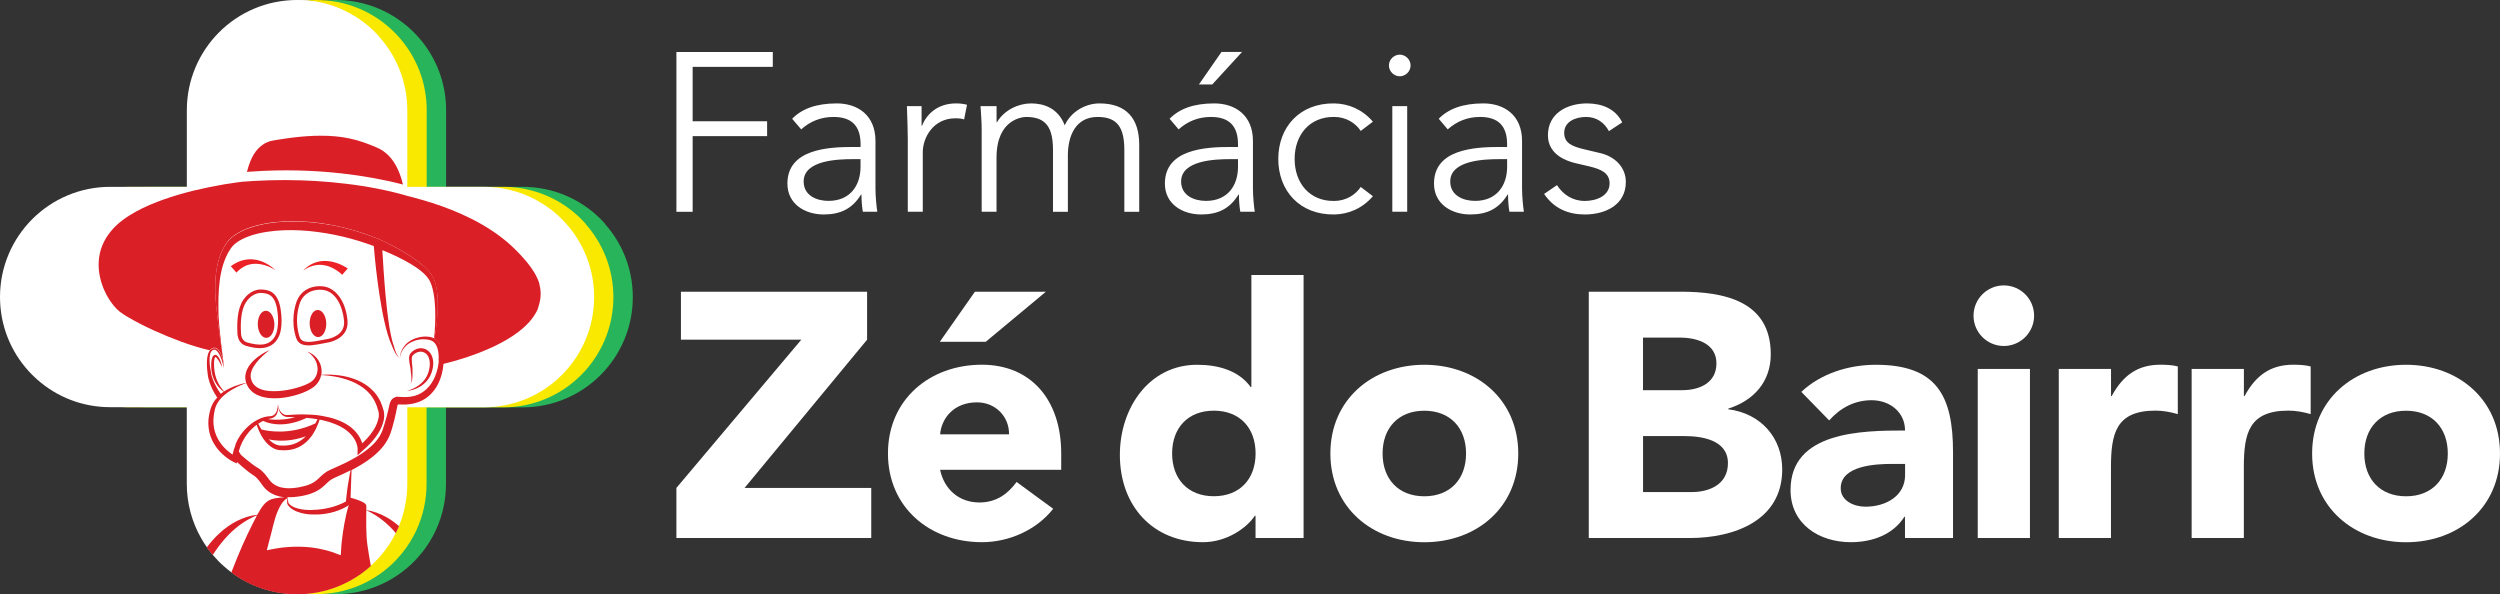
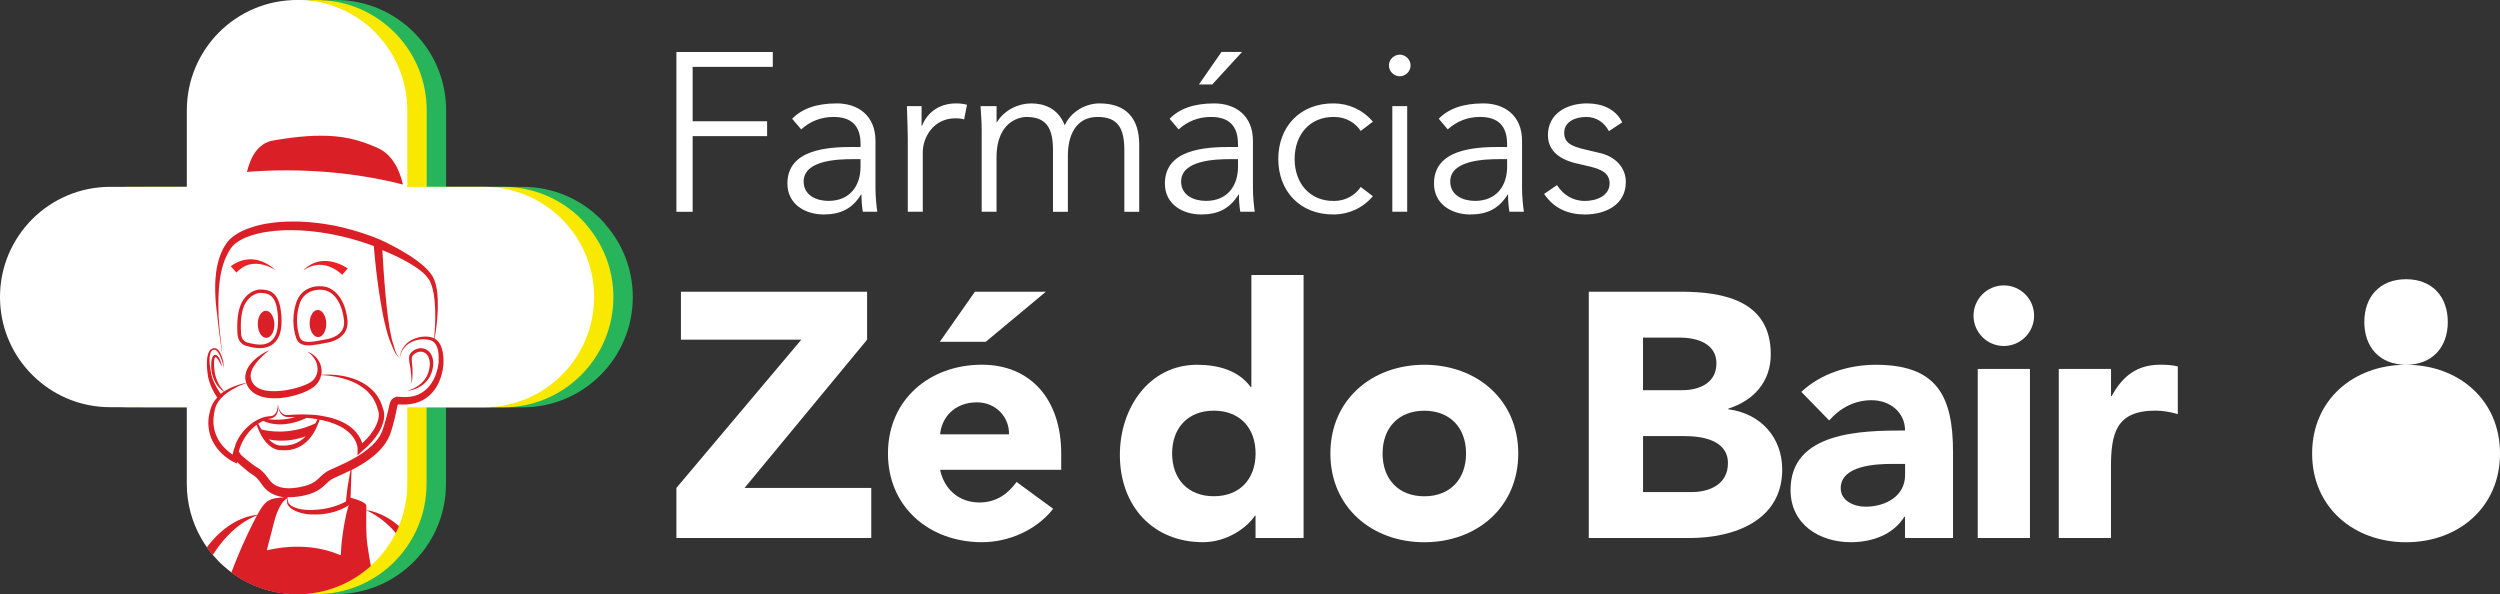
<svg xmlns="http://www.w3.org/2000/svg" id="Camada_2" data-name="Camada 2" viewBox="0 0 480.37 114.16">
  <rect x="0" y="0" width="480.37" height="114.16" fill="#333333" stroke="none" />
  <defs>
    <style>      .cls-1 {        fill: #28b45a;      }      .cls-2 {        fill: #fff;      }      .cls-3 {        fill: #ec2125;      }      .cls-4 {        fill: #da1f26;      }      .cls-5 {        fill: #f9e800;      }    </style>
  </defs>
  <g id="Camada_1-2" data-name="Camada 1">
    <g>
      <path class="cls-1" d="M116.31,43.05c-.29-.33-.59-.64-.89-.95-3.83-3.83-9.13-6.2-14.98-6.2h-14.72v-14.72c0-5.38-2-10.29-5.31-14.02C76.71,2.98,71.39.27,65.44.02c-.3-.01-.6-.02-.9-.02-5.85,0-11.14,2.37-14.98,6.2-3.83,3.83-6.2,9.13-6.2,14.98v14.72h-14.72c-11.7,0-21.18,9.48-21.18,21.18,0,.3,0,.6.02.9.23,5.49,2.55,10.44,6.18,14.08.31.31.62.61.95.89,3.74,3.3,8.65,5.31,14.02,5.31h14.72v14.72c0,3.81,1.01,7.39,2.77,10.48.34.6.71,1.17,1.1,1.73.65.93,1.38,1.8,2.17,2.6.36.37.73.72,1.11,1.06.24.21.48.41.72.61,3.64,2.94,8.26,4.7,13.3,4.7,5.57,0,10.64-2.15,14.42-5.67.19-.18.37-.35.55-.53,2.33-2.33,4.12-5.2,5.16-8.4.22-.68.41-1.37.56-2.08.31-1.45.48-2.95.48-4.49v-14.72h14.72c11.7,0,21.18-9.48,21.18-21.18,0-5.38-2.01-10.29-5.31-14.02" />
      <path class="cls-5" d="M112.58,43.05c-.29-.33-.59-.64-.89-.95-3.83-3.83-9.13-6.2-14.98-6.2h-14.72v-14.72c0-5.38-2-10.29-5.31-14.02C72.98,2.98,67.66.27,61.71.02c-.3-.01-.6-.02-.9-.02-5.85,0-11.14,2.37-14.98,6.2-3.83,3.83-6.2,9.13-6.2,14.98v14.72h-14.72c-11.7,0-21.18,9.48-21.18,21.18,0,.3,0,.6.02.9.23,5.49,2.55,10.44,6.18,14.08.31.31.62.61.95.89,3.74,3.3,8.65,5.31,14.02,5.31h14.72v14.72c0,3.81,1.01,7.39,2.77,10.48.34.6.71,1.17,1.1,1.73.65.93,1.38,1.8,2.17,2.6.36.37.73.72,1.11,1.06.23.21.48.41.72.61,3.64,2.94,8.27,4.7,13.3,4.7,5.57,0,10.64-2.15,14.42-5.67.19-.18.37-.35.55-.53,2.33-2.33,4.12-5.2,5.16-8.4.22-.68.41-1.37.56-2.08.31-1.45.48-2.95.48-4.49v-14.72h14.72c11.7,0,21.18-9.48,21.18-21.18,0-5.38-2.01-10.29-5.31-14.02" />
      <path class="cls-2" d="M114.16,57.08c0,11.7-9.48,21.18-21.18,21.18h-14.72v14.72c0,1.54-.17,3.04-.48,4.49-.15.71-.34,1.4-.56,2.08-.17.52-.36,1.03-.56,1.52-.19.46-.39.9-.61,1.34-1.03,2.06-2.38,3.93-3.99,5.53-.18.18-.37.36-.55.53-.08.08-.17.16-.26.23-3.75,3.38-8.72,5.44-14.17,5.44-4.74,0-9.11-1.55-12.64-4.18-.23-.17-.45-.34-.67-.52-.24-.2-.49-.4-.72-.61-.39-.34-.76-.69-1.12-1.06-.37-.38-.73-.78-1.08-1.19-.38-.46-.75-.93-1.09-1.42-.01-.02-.03-.04-.04-.06-.38-.54-.73-1.09-1.06-1.67-1.76-3.09-2.77-6.66-2.77-10.47v-14.72h-14.72c-5.38,0-10.29-2-14.02-5.31-.33-.29-.64-.59-.95-.89C2.57,68.42.25,63.47.02,57.98c-.01-.3-.02-.6-.02-.9,0-11.7,9.48-21.18,21.18-21.18h14.72v-14.72c0-5.85,2.37-11.14,6.2-14.98,3.83-3.83,9.13-6.2,14.98-6.2.3,0,.6,0,.9.02,5.95.25,11.28,2.96,14.97,7.14,3.3,3.73,5.31,8.65,5.31,14.02v14.72h14.72c5.85,0,11.14,2.37,14.98,6.2.31.31.61.63.89.95,3.31,3.74,5.31,8.65,5.31,14.02" />
      <path class="cls-4" d="M85.08,67.67c-.1-.5-.25-1.01-.5-1.48-.03-.06-.06-.11-.1-.17-.03-.05-.06-.1-.1-.15,0,0,0,0,0,0-.03-.05-.07-.1-.1-.14-.06-.07-.12-.14-.18-.21-.01-.02-.03-.03-.04-.04-.02-.03-.05-.05-.07-.07-.03-.03-.06-.05-.09-.08-.03-.03-.06-.05-.09-.07-.09-.07-.2-.14-.3-.2.15-.85.27-1.7.37-2.56.02-.19.04-.39.06-.58.02-.19.04-.39.06-.58.01-.13.02-.26.03-.39.01-.14.02-.28.03-.42,0-.12.02-.24.02-.36.01-.26.03-.52.04-.78,0-.13,0-.26,0-.39,0-.04,0-.09,0-.13,0-.23,0-.46,0-.69,0-.27,0-.55-.02-.82,0-.16-.02-.32-.03-.48,0-.05,0-.1-.01-.16-.01-.15-.03-.31-.04-.46-.06-.53-.15-1.05-.28-1.57-.14-.52-.31-1.05-.6-1.55-.07-.12-.15-.24-.23-.35-.16-.24-.34-.46-.52-.67-.04-.05-.08-.09-.12-.14-.04-.05-.09-.1-.14-.15-.05-.05-.09-.1-.14-.15-.06-.06-.12-.12-.18-.18-.11-.11-.23-.22-.34-.32-.07-.07-.14-.13-.22-.19-.1-.09-.2-.18-.31-.26-.21-.17-.42-.34-.64-.51-.07-.05-.14-.11-.22-.16-.1-.07-.2-.15-.3-.22-.06-.04-.12-.08-.18-.12-.15-.11-.3-.21-.45-.31-.07-.05-.15-.1-.22-.15-.07-.05-.15-.1-.22-.14-.04-.02-.07-.05-.11-.07-.08-.05-.16-.11-.25-.16-.89-.56-1.81-1.08-2.74-1.57-.23-.12-.47-.24-.7-.36-.12-.06-.23-.12-.35-.18-.12-.06-.24-.12-.35-.18-.1-.05-.19-.09-.29-.14-.29-.14-.57-.27-.87-.4h0s-.06-.03-.1-.05h-.02s-.08-.04-.11-.05c-.02,0-.03-.02-.05-.02h0c-.2-.08-.4-.16-.6-.24-.19-.08-.38-.15-.57-.22-.03-.01-.06-.02-.09-.03-.18-.07-.35-.13-.53-.2-.01,0-.02,0-.04-.01-.18-.07-.37-.13-.55-.19-.13-.05-.27-.09-.4-.14-.27-.09-.53-.18-.8-.26-.27-.09-.53-.17-.8-.25-.11-.03-.23-.07-.34-.1-.1-.03-.2-.06-.3-.09-.07-.02-.14-.04-.21-.06-.08-.02-.16-.05-.25-.07-.02,0-.03,0-.05-.01-.13-.04-.25-.07-.38-.1-.18-.05-.36-.09-.54-.14-.23-.06-.46-.11-.69-.17-.04,0-.08-.02-.12-.03-.19-.04-.39-.09-.58-.13-.12-.03-.23-.05-.35-.07-.13-.03-.25-.05-.38-.08-.09-.02-.19-.04-.28-.05-.13-.03-.27-.05-.4-.07-.12-.02-.24-.04-.35-.06-.12-.02-.23-.04-.35-.06-.17-.03-.33-.05-.5-.08-.02,0-.03,0-.04,0-.17-.03-.35-.05-.52-.08-.11-.02-.21-.03-.32-.04-.11-.01-.21-.03-.32-.04-.35-.04-.71-.09-1.06-.12-.14-.01-.28-.03-.42-.04-.34-.03-.69-.06-1.03-.08-.35-.02-.69-.04-1.04-.05-.15,0-.3,0-.45-.01-.11,0-.22,0-.33,0-.15,0-.31,0-.47,0-.17,0-.34,0-.51,0-.28,0-.56.01-.85.02-.12,0-.24,0-.35.02-.02,0-.04,0-.06,0-.09,0-.17,0-.26.01-.11,0-.23.01-.34.02-.12,0-.23.02-.35.03-.15.01-.3.03-.45.04-.15.01-.3.03-.45.05-.43.05-.86.11-1.3.18-.11.02-.22.04-.33.06,0,0-.02,0-.03,0-.07.01-.14.02-.21.04-.24.04-.48.09-.72.15-.29.06-.57.13-.85.21-.14.04-.28.08-.42.12-.35.1-.7.22-1.05.35-.07.02-.13.05-.2.07-.02,0-.05.02-.07.03-.06.02-.12.05-.19.07-.18.07-.35.15-.53.23-.06.03-.12.05-.18.08-.05.02-.11.05-.16.08-.05.02-.1.05-.15.07-.06.03-.11.06-.17.09-.07.03-.13.07-.2.11-.09.05-.18.1-.26.15-.06.03-.12.07-.18.11-.07.04-.14.09-.22.14-.09.06-.18.12-.26.18-.05.03-.09.07-.14.1-.04.03-.08.06-.12.09-.05.04-.1.08-.16.13-.06.05-.12.1-.18.15-.03.02-.06.05-.09.08-.04.04-.09.08-.13.12-.04.04-.08.08-.13.13-.11.11-.22.23-.32.36-.05.06-.1.13-.15.19-.05.07-.1.13-.14.2l-.25.38c-.08.13-.15.26-.23.39-.07.13-.14.27-.21.4-.17.34-.31.68-.44,1.03-.05.14-.1.28-.15.42-.02.07-.05.14-.07.21-.01.04-.03.08-.04.13-.05.15-.09.3-.13.45-.02.09-.05.18-.07.27-.07.28-.13.57-.19.86-.02.09-.03.18-.05.27-.02.11-.04.21-.05.32-.02.11-.03.21-.05.32,0,.01,0,.02,0,.03-.01.09-.02.17-.03.25,0,0,0,.02,0,.03,0,.04,0,.08-.01.12-.02.13-.03.26-.04.38-.02.14-.03.29-.04.43-.01.14-.02.29-.03.43-.01.23-.02.45-.03.68-.03.92,0,1.83.06,2.75,0,.12.02.24.02.36,0,.09.01.18.02.28,0,.11.02.21.03.32,0,.11.02.21.03.32.03.28.06.56.09.85.05.42.1.84.16,1.26.11,1.13.24,2.25.39,3.37.13.97.26,1.94.39,2.9.07.48.14.97.21,1.45.07.48.14.97.22,1.45,0,0,0-.01,0-.02t0,0h0c0-.06-.02-.11-.03-.16-.05-.25-.11-.5-.18-.74-.03-.12-.07-.25-.11-.37-.02-.06-.04-.12-.06-.18-.14-.39-.3-.77-.57-1.12-.03-.04-.07-.08-.11-.12-.02-.02-.04-.04-.06-.06-.11-.1-.23-.18-.38-.23-.12-.04-.25-.05-.38-.04-.02,0-.05,0-.07.01-.03,0-.05,0-.08.02-.01,0-.03,0-.04.01-.06.02-.11.04-.16.06-.04.02-.07.04-.11.06-.02.01-.04.03-.06.04-.08.06-.15.12-.21.19-.02.02-.03.03-.04.05,0,0,0,.01-.01.02-.03.04-.06.08-.09.12-.12.2-.21.4-.27.61-.12.42-.17.84-.19,1.26-.02.42-.01.83.01,1.25.03.4.06.8.13,1.21,0,.08.01.14.02.21,0,.07.02.14.03.21.03.14.05.27.08.41.06.27.14.53.22.79.17.52.38,1.02.63,1.51l.19.36c.06.12.13.24.2.35.13.24.28.46.43.69.01.02.02.04.04.05h0c-.3.3-.56.64-.78,1.02-.11.19-.22.4-.31.62-.05.11-.07.21-.11.31l-.1.31c-.13.42-.23.84-.3,1.28-.18,1.02-.14,2.1.09,3.12.16.71.43,1.41.79,2.04.22.39.47.76.74,1.11.28.35.57.68.9.98.32.3.66.59,1.02.85.18.13.36.26.55.37.09.06.19.12.29.17.1.06.19.11.31.17l.66.32.04-.29h0c.57.52,1.15,1.02,1.75,1.52.35.28.7.56,1.1.83.25.16.35.22.5.33.14.11.27.22.41.35.26.26.5.57.75.9l.38.53c.13.18.3.4.47.58.35.38.77.71,1.22.96.45.26.92.44,1.4.57.38.1.76.17,1.13.21-.59.04-1.17.09-1.76.19-.37.08-.76.17-1.11.36-.04.02-.09.04-.13.07l-.12.08c-.08.06-.17.1-.25.17l-.23.19c-.08.06-.14.14-.21.21-.54.58-.92,1.25-1.29,1.91-.03.06-.07.12-.1.18,0,0,0,0,0,0-1.32.14-2.62.55-3.83,1.15-1.29.64-2.47,1.49-3.52,2.48-.87.8-1.65,1.69-2.35,2.63.01.02.03.04.04.06.34.49.71.96,1.09,1.42.69-1.08,1.45-2.11,2.29-3.07.87-1,1.85-1.92,2.93-2.72,1-.74,2.11-1.36,3.3-1.86-.31.57-.6,1.15-.89,1.73-1.36,2.69-2.56,5.46-3.66,8.27-.13.34-.26.67-.39,1.01,3.53,2.63,7.9,4.18,12.64,4.18,5.45,0,10.42-2.06,14.17-5.44,0-.05-.02-.1-.03-.15-.22-1.23-.43-2.46-.61-3.69-.18-1.22-.24-2.45-.25-3.7,0-.62-.01-1.25,0-1.87,0-.43.01-.86.02-1.3,1.23.58,2.36,1.29,3.37,2.12.84.69,1.61,1.46,2.3,2.28.22-.44.42-.89.61-1.34-.74-.65-1.54-1.23-2.39-1.71-1.22-.69-2.54-1.18-3.89-1.38h0c0-.19,0-.37,0-.55,0-.08,0-.16,0-.24,0-.02,0-.06-.01-.09,0-.03-.02-.06-.03-.09-.02-.06-.05-.1-.08-.14-.12-.15-.26-.24-.4-.33-.28-.17-.57-.3-.87-.41-.54-.21-1.09-.39-1.64-.53l.09-2.59.06-1.67c.01-.35.03-.69.04-1.04.25-.12.49-.25.73-.39,1.56-.86,3.1-1.85,4.42-3.15.66-.65,1.26-1.39,1.73-2.23.24-.42.44-.86.6-1.32l.06-.17v-.05s.05-.11.05-.11l.1-.31.19-.64c.24-.85.46-1.71.64-2.58.09-.43.17-.88.25-1.26.04-.19.1-.35.11-.37,0,0-.01,0,0-.01,0,0,.03-.02.05-.03h0c.19,0,.42.01.64.02.28,0,.57,0,.86,0,.58-.03,1.17-.11,1.74-.26.02,0,.05-.01.07-.02.26-.07.52-.16.78-.26.27-.12.55-.24.81-.39.52-.3,1-.67,1.41-1.09.21-.21.4-.43.58-.67.04-.06.09-.12.13-.17l.12-.17.12-.17c.05-.07.09-.13.13-.2.31-.51.54-1.03.74-1.57.19-.54.34-1.09.44-1.64l.07-.42c.02-.14.03-.28.05-.42.02-.11.03-.22.03-.33,0-.02,0-.03,0-.05,0-.16.02-.32.02-.48,0-.57-.03-1.13-.14-1.7M45.27,85.46c-.25.61-.45,1.25-.59,1.89-.05-.04-.1-.07-.15-.11h0c-.07-.05-.13-.09-.2-.14-.32-.23-.62-.49-.91-.76-.28-.27-.55-.56-.8-.87-.24-.31-.46-.63-.66-.97-.28-.48-.5-.99-.66-1.51-.28-.96-.37-1.98-.24-3l.04-.3c.01-.1.02-.2.04-.29.04-.19.07-.4.12-.59l.07-.29c.03-.09.04-.2.08-.28.06-.18.14-.35.22-.52.14-.28.31-.54.51-.8.21-.27.45-.53.7-.77.09-.08.18-.17.28-.25.62-.52,1.31-.97,2.04-1.35.36-.2.74-.38,1.12-.54.34-.15.69-.29,1.04-.41.03.1.07.2.11.3.08.16.15.32.25.47l.15.23c.05.07.11.14.17.21.23.28.51.51.79.72.3.19.6.36.92.48,1.28.51,2.6.57,3.86.5.64-.04,1.26-.13,1.88-.25.62-.12,1.23-.28,1.83-.47.6-.19,1.19-.42,1.77-.7.29-.15.57-.29.85-.48.07-.04.14-.09.21-.14.07-.05.14-.1.21-.15.07-.06.14-.11.2-.17.06-.06.13-.12.19-.18.49-.5.84-1.14.98-1.82,0-.02,0-.05.01-.08.53.02,1.05.07,1.57.13.6.07,1.19.18,1.77.3.58.13,1.16.29,1.72.48.56.19,1.11.41,1.63.68.52.27,1.01.58,1.48.92.46.35.88.75,1.25,1.18.74.87,1.23,1.92,1.51,3.02l.04.1s0,0,0,0v.02s.02.04.02.04l.03.1c.02.07.03.15.04.22l.03.24v.24c0,.08,0,.16-.01.25,0,.08,0,.16-.03.25l-.05.25s-.02.08-.03.12l-.04.12c-.08.33-.21.65-.35.97l-.23.47-.28.45c-.05.08-.09.15-.14.23l-.08.11-.08.11-.31.44-.35.41-.18.21c-.05.07-.11.14-.18.2l-.38.39-.19.19c-.06.07-.12.13-.19.19l-.09.09c-.03-.11-.07-.23-.11-.34-.16-.43-.37-.84-.63-1.22-.16-.23-.33-.45-.51-.66-.11-.13-.23-.26-.36-.37-.08-.08-.16-.16-.25-.23-.08-.07-.17-.15-.25-.22l-.27-.2-.13-.1-.14-.09c-.73-.5-1.53-.87-2.34-1.16-.82-.29-1.65-.5-2.49-.64l-.31-.06-.2-.03-.12-.02-.2-.03h0l-.43-.06-.63-.05-.29-.02h-.02s-.32-.02-.32-.02c-.4-.02-.79-.04-1.19-.04-.03,0-.05,0-.07,0h-.63s-.63.02-.63.02l-.63.02-.63.04-.63.04c-.17.02-.37-.02-.54-.08-.18-.07-.35-.17-.49-.3-.14-.14-.27-.29-.37-.47-.2-.35-.32-.76-.4-1.17,0,.3-.04.61-.11.89-.07.29-.17.57-.34.79-.16.23-.38.4-.63.49-.12.04-.25.07-.39.08h-.1s-.07,0-.11.01l-.24.02c-.36.04-.71.12-1.05.24-.19.07-.38.14-.56.23-.07.03-.14.06-.2.1-.13.06-.25.12-.38.19-.07.04-.15.08-.22.13-.08.04-.15.09-.23.13-.13.09-.26.18-.39.27l-.19.14-.18.15-.36.3-.34.33c-.23.21-.43.46-.64.69,0,0-.01.01-.02.02-.1.11-.18.23-.27.35l-.28.38c-.16.27-.33.54-.49.81-.16.3-.31.61-.44.92ZM50.24,82.53c-.12-.2-.23-.4-.35-.6-.09-.17-.18-.34-.27-.51.12-.09.25-.17.38-.24l.19-.11c.06-.04.13-.07.19-.1l.19-.09c.45.2.91.36,1.4.47.59.13,1.19.19,1.8.2.6,0,1.2-.06,1.79-.16,1.17-.2,2.3-.59,3.36-1.1.7.06,1.4.15,2.09.27-.06.12-.13.25-.19.37-.07.15-.15.29-.23.43-5.01,2.35-9.3,1.44-10.34,1.16ZM58.82,83.78c-.44.44-.93.83-1.46,1.12-.08.04-.17.09-.25.14l-.26.11c-.09.03-.17.08-.26.11l-.27.09c-.18.07-.37.1-.55.14-.19.05-.38.06-.57.09-.38.04-.77.05-1.17.03h-.15s-.13-.02-.13-.02h-.13s-.13-.04-.13-.04l-.13-.03-.13-.04-.13-.04-.12-.05c-.49-.21-.94-.56-1.34-.97,2.99.67,5.81-.11,7.18-.61ZM53.47,78.19c.04.28.11.55.22.82.08.2.2.38.35.55.15.17.33.3.53.4.21.1.43.16.67.17h.62s.62.02.62.02h.28c-.46.13-.92.23-1.38.31-.14.03-.27.04-.41.06l-.21.03-.21.02c-.27.04-.55.05-.83.07-.55.02-1.1.01-1.66-.04-.2-.02-.39-.05-.59-.08.03,0,.06-.01.09-.02l.21-.04s.07-.01.11-.02l.12-.02c.16-.03.33-.08.48-.16.31-.15.55-.41.7-.69.15-.29.23-.6.26-.9.02-.17.02-.33.01-.5ZM65.39,106.89s0,.01,0-.02c0,0,0,0,0-.01,0,.01,0,.03-.01.03ZM66.95,97.25c-.17.56-.31,1.13-.44,1.7-.26,1.14-.47,2.29-.63,3.45-.08.58-.16,1.16-.22,1.74-.03.29-.06.59-.08.88-.02.3-.03.59-.05.88-.02.28-.03.56-.07.77,0,0,0,.01,0,.02-.03,0-.06-.02-.08-.03l-.79-.3-.42-.16c-.07-.03-.14-.05-.21-.08l-.22-.07-.87-.26-.22-.06c-.08-.02-.15-.04-.22-.05l-.44-.1-.44-.1-.22-.05c-.07-.01-.15-.02-.22-.04-.3-.05-.6-.1-.89-.14-.15-.03-.3-.04-.45-.06l-.45-.04-.45-.04c-.15-.02-.3-.02-.45-.03-.3-.02-.6-.03-.9-.03h-.9c-.3,0-.6.03-.9.04-.3.01-.6.05-.9.07-.15.02-.3.03-.45.04l-.44.06-.44.06-.44.07c-.29.05-.59.1-.88.16-.29.06-.58.12-.86.18,0,0-.02,0-.03,0,.01-.06.03-.13.04-.2.11-.48.25-.98.38-1.48l.4-1.51.38-1.52c.24-.99.52-1.96.92-2.89.2-.46.43-.91.71-1.33l.11-.16s.08-.1.12-.15c.08-.1.16-.19.25-.29.17-.18.37-.35.59-.45,0,.06,0,.13,0,.19v.77s0,.02,0,.02h0c.02.06.03.09.05.13.02.04.03.07.05.1.03.07.08.12.12.18.09.11.18.22.28.32.2.2.43.36.67.5.48.28.99.47,1.52.61l.4.09c.13.03.27.05.4.08.27.06.54.07.81.09l.4.03h.4c.27,0,.54.01.8,0,1.07-.05,2.14-.22,3.18-.53l.19-.06.19-.07.38-.13c.25-.1.5-.2.75-.31.13-.05.25-.11.37-.18.12-.06.24-.12.36-.19.12-.06.24-.14.36-.21.06-.04.13-.08.19-.12-.02.07-.04.13-.06.2ZM55.13,95.54h.01v.02s0,.02,0,.03v-.05ZM67.18,91.31c-.11.55-.21,1.1-.29,1.65l-.13.83-.1.83-.1.83-.08.83s0,.02,0,.04v.03s0,0,0,0c-.04.02-.07.04-.11.06-.11.06-.21.12-.33.17-.11.06-.22.11-.34.16-.11.05-.22.1-.34.15-.46.2-.93.36-1.42.5-.96.28-1.96.46-2.97.54-.25.03-.5.04-.76.04l-.38.02h-.38c-.51,0-1-.04-1.49-.12-.49-.09-.98-.21-1.43-.4-.22-.1-.44-.21-.63-.35-.1-.07-.19-.15-.27-.23-.04-.04-.08-.08-.12-.13-.04-.04-.07-.1-.09-.13l-.13-.72c-.02-.13-.05-.25-.07-.38,0,0,0,0,0,0,.38.02.76,0,1.13-.02.94-.07,1.82-.21,2.74-.46.45-.13.91-.28,1.35-.49.45-.2.88-.46,1.28-.76.4-.3.74-.64,1.05-.93.31-.3.58-.54.87-.72.26-.18.66-.35,1.05-.53l1.19-.54c.5-.23,1-.46,1.49-.71-.07.3-.14.61-.2.92ZM84.31,69.34c-.02.26-.04.51-.09.76-.02.13-.04.26-.07.38l-.08.38c-.12.5-.28.99-.47,1.46-.2.47-.43.93-.71,1.33-.03.05-.07.1-.1.14l-.12.16-.12.16c-.04.05-.08.1-.12.14-.08.1-.16.19-.25.28-.08.09-.17.17-.26.26-.62.58-1.35,1-2.15,1.24-.13.04-.26.07-.39.1-.48.11-.97.16-1.47.17-.25,0-.5,0-.76-.02-.26-.01-.51-.04-.83-.05-.07,0-.15,0-.22.03h-.02c-.13.05-.28.11-.44.2-.16.09-.34.26-.46.43-.12.17-.18.33-.23.47-.05.14-.08.26-.11.38-.11.46-.19.87-.29,1.28-.19.83-.42,1.64-.67,2.46l-.19.61-.15.46-.05.14c-.04.1-.08.21-.12.31-.11.25-.23.49-.37.73-.39.67-.91,1.29-1.49,1.84-1.17,1.12-2.58,2.03-4.07,2.82-.74.4-1.51.77-2.29,1.12l-1.18.53c-.2.09-.4.18-.61.28-.1.05-.21.1-.32.16-.11.06-.23.13-.34.2-.44.28-.82.63-1.14.93-.32.31-.6.58-.89.8-.58.45-1.28.75-2.05.96-.76.21-1.6.36-2.39.42-.8.07-1.59.03-2.3-.16-.72-.19-1.36-.52-1.84-1.03-.12-.13-.23-.26-.35-.42l-.39-.52c-.27-.37-.58-.74-.94-1.08-.18-.17-.37-.34-.58-.49-.2-.15-.48-.3-.6-.37-.32-.2-.66-.46-.99-.71-.65-.5-1.29-1.04-1.92-1.58l-.12-.18c-.05-.09-.11-.18-.17-.27-.05-.08-.1-.17-.15-.25.16-.6.38-1.19.66-1.75.35-.71.79-1.38,1.31-1.99.23-.27.48-.53.75-.77l.16-.15.17-.14c.11-.09.22-.19.34-.27.02-.01.03-.02.04-.03.06.16.11.33.18.49.12.29.24.59.37.88.22.48.48.94.79,1.38.25.35.52.7.85,1,.32.31.69.59,1.11.79l.16.08.17.06.17.06.17.04.17.04.18.03.18.02h.16c.43.04.87.04,1.31,0,.88-.08,1.76-.34,2.53-.8.77-.45,1.42-1.07,1.95-1.76l.19-.26c.07-.09.13-.18.18-.27l.26-.43.07-.12c.2-.38.4-.75.55-1.15.16-.35.29-.71.4-1.08.19.04.39.08.58.12.8.17,1.58.41,2.32.71.75.29,1.46.66,2.1,1.12l.12.09.11.09.23.18s.03.03.04.04c.06.05.11.1.17.15.07.06.14.13.21.2.27.27.51.57.72.89.21.32.38.65.5,1.01.06.18.11.35.15.53.02.09.03.18.04.26v.13s.02.09.02.1l-.02,1.24.91-.82.86-.78c.28-.26.54-.55.82-.83.07-.07.13-.14.19-.22l.56-.67.34-.48.17-.24c.06-.08.1-.17.16-.25l.14-.23.16-.28.26-.54c.16-.37.3-.75.4-1.15l.04-.15c.01-.05.02-.1.03-.15l.05-.31c.02-.1.02-.21.03-.31,0-.11.02-.21,0-.32,0-.11,0-.21-.01-.32l-.04-.32c-.03-.11-.04-.22-.08-.32l-.05-.16-.03-.09-.02-.04v-.02s-.13-.4-.13-.4l-.07-.23-.09-.22c-.06-.15-.12-.3-.18-.45l-.22-.43c-.07-.15-.16-.28-.24-.41-.09-.14-.16-.27-.26-.4l-.29-.38-.32-.36c-.44-.47-.92-.89-1.44-1.24-.52-.36-1.08-.65-1.65-.9-1.14-.49-2.35-.79-3.56-.95-.61-.08-1.22-.12-1.82-.14-.53-.01-1.06,0-1.58.05.12-.64.06-1.3-.13-1.89-.21-.63-.57-1.19-1.02-1.64-.23-.22-.48-.41-.75-.57-.27-.16-.55-.29-.84-.39.26.17.5.35.72.55.22.2.42.42.59.66.34.47.57,1.01.66,1.55.1.54.06,1.1-.1,1.6-.17.5-.46.94-.85,1.28l-.15.12c-.05.04-.1.07-.16.11-.05.04-.11.07-.17.11-.06.04-.11.07-.18.1-.24.13-.5.25-.76.36-.53.22-1.08.4-1.65.56-.56.16-1.13.29-1.71.39-.57.1-1.15.18-1.73.21-.57.04-1.15.04-1.71,0-.56-.05-1.11-.15-1.61-.33-.25-.08-.48-.2-.71-.33-.21-.14-.42-.28-.58-.47-.04-.04-.09-.09-.13-.14l-.11-.15c-.08-.09-.13-.21-.2-.32-.11-.22-.21-.46-.25-.7-.01-.06-.03-.12-.03-.18l-.02-.19c0-.12,0-.25.02-.38,0-.13.04-.25.07-.38.04-.13.07-.26.12-.38.19-.51.5-1,.86-1.46.72-.92,1.63-1.74,2.59-2.48-.56.24-1.1.54-1.62.87-.52.34-1.01.72-1.47,1.16-.45.45-.87.94-1.17,1.54-.08.15-.14.31-.21.46-.05.17-.11.33-.14.5-.04.17-.06.35-.08.53,0,.18-.01.36.02.54.02.25.08.48.16.72-.78.14-1.55.37-2.3.66-.66.27-1.32.58-1.93.97-.58-.58-1.01-1.27-1.33-1.99-.34-.77-.52-1.6-.59-2.44-.02-.21-.04-.42-.03-.63,0-.21,0-.42,0-.63.01-.21.04-.42.09-.6.02-.09.06-.18.09-.23.02-.03.04-.05.04-.06.01,0,.01-.01.03-.01.03,0,.1.03.17.08.07.05.14.13.2.21.13.16.24.34.35.52.22.37.4.77.59,1.16-.07-.43-.19-.86-.35-1.28-.08-.21-.18-.41-.3-.61-.06-.1-.14-.2-.23-.29-.09-.09-.21-.19-.4-.21-.09-.01-.2.02-.28.06-.08.05-.14.11-.19.17-.09.12-.14.24-.18.36-.08.23-.11.46-.14.69l-.02.17v.17s-.02.34-.02.34c-.01.23,0,.45.02.67.07.9.31,1.8.75,2.59.21.4.48.76.78,1.1.27.28.56.54.88.74-.1.07-.19.13-.29.2-.1.07-.2.15-.3.22-.14-.19-.28-.38-.4-.58-.07-.11-.14-.21-.2-.32l-.19-.33c-.25-.44-.47-.89-.66-1.36-.09-.23-.18-.47-.25-.71-.04-.12-.06-.24-.09-.36-.01-.06-.03-.12-.04-.18-.01-.05-.02-.12-.03-.16v-.05c-.17-.76-.28-1.56-.29-2.33,0-.39.02-.78.09-1.14.08-.36.23-.71.5-.87.14-.08.29-.11.44-.08.15.04.29.14.42.28.25.27.44.63.6.99.32.73.55,1.51.72,2.3-.27-2.24-.53-4.48-.76-6.73-.11-1.12-.22-2.24-.28-3.37-.03-1.13-.04-2.25-.02-3.37.02-1.12.1-2.23.24-3.33.14-1.1.36-2.18.69-3.22.34-1.03.77-2.02,1.36-2.89l.23-.32c.08-.1.15-.19.23-.28.16-.18.34-.35.54-.5.39-.31.83-.59,1.3-.82.93-.47,1.96-.81,3.01-1.06,1.05-.25,2.13-.41,3.22-.52,2.18-.21,4.39-.17,6.59.03,1.1.11,2.19.25,3.29.43,1.09.18,2.17.41,3.25.66,2,.48,3.97,1.08,5.9,1.8.12,1.51.27,3,.44,4.5.09.84.19,1.67.31,2.5.11.83.23,1.67.36,2.5.13.83.27,1.66.42,2.49.07.41.15.83.23,1.24.09.41.17.82.27,1.24.38,1.64.79,3.29,1.52,4.84h0c.08.21.16.41.25.61.09.2.2.4.31.6.11.2.24.38.38.56.14.17.31.33.5.44-.18-.13-.31-.31-.43-.49-.12-.18-.22-.38-.3-.58-.09-.2-.17-.41-.23-.62-.07-.21-.13-.42-.18-.63v-.02c-.29-.77-.47-1.58-.63-2.39-.17-.81-.3-1.63-.41-2.46-.06-.41-.11-.82-.16-1.24-.05-.41-.1-.83-.15-1.24-.09-.83-.18-1.65-.25-2.49-.07-.83-.15-1.66-.21-2.49l-.18-2.5c-.08-1.19-.16-2.39-.22-3.58.01,0,.02,0,.03.01.47.19.94.39,1.41.59.93.41,1.85.85,2.74,1.33.72.38,1.42.79,2.09,1.24.16.11.33.22.49.33.81.58,1.58,1.23,2.11,2.01.26.38.46.83.61,1.3.16.47.27.96.36,1.45.18,1,.27,2.02.31,3.04.04,1.03.03,2.06-.02,3.09-.04.85-.1,1.7-.18,2.56-.12-.07-.25-.12-.38-.17-.15-.05-.3-.08-.44-.11-.14-.02-.28-.04-.42-.05-.28-.03-.57-.03-.85,0-.55.04-1.08.16-1.59.35-.54.21-1.05.5-1.49.87-.22.18-.4.39-.57.61-.17.22-.32.45-.44.7-.25.49-.4,1.03-.39,1.57.04-.54.24-1.06.51-1.51.14-.23.3-.44.48-.64.18-.19.37-.38.58-.53.41-.29.86-.51,1.33-.66.52-.17,1.06-.26,1.6-.26.26,0,.52.02.77.06.13.02.25.04.38.07.12.03.23.06.34.1.43.18.77.51.99.94.22.42.35.92.41,1.42.06.5.07,1.02.04,1.54Z" />
      <path class="cls-4" d="M82.7,67.88c-.26-.38-.65-.69-1.1-.85-.45-.16-.94-.16-1.38-.03-.44.13-.84.38-1.15.69-.04.04-.08.08-.11.12-.04.04-.07.07-.11.13-.04.06-.09.12-.11.18-.03.06-.05.12-.07.18-.07.24-.07.47-.07.68.02.43.09.83.17,1.23.04.2.08.39.11.58,0,.05.02.09.02.14,0,.05,0,.08.01.14,0,.11.01.21.02.31.05.4.1.79.12,1.19,0,.2.02.4,0,.59-.02.19-.06.39-.19.55.16-.13.24-.33.29-.53.05-.2.07-.4.09-.61.03-.41.02-.81.02-1.21,0-.1,0-.2,0-.29,0-.04,0-.11,0-.16,0-.06,0-.11,0-.16-.02-.21-.04-.41-.06-.61-.04-.4-.09-.79-.08-1.16,0-.18.03-.36.08-.5l.04-.09s.04-.05.05-.07c.05-.06.12-.13.19-.19.26-.24.58-.42.91-.5.33-.09.68-.08.98.04.31.11.57.33.77.6.2.28.32.62.39.97.03.18.06.37.06.54,0,.09,0,.18,0,.27,0,.09,0,.19-.02.28-.08.76-.29,1.5-.67,2.15-.38.65-.93,1.22-1.57,1.65-.64.44-1.38.77-2.15.97.4-.02.8-.11,1.19-.22.39-.11.77-.27,1.13-.47.72-.39,1.38-.95,1.85-1.65.48-.7.75-1.53.86-2.36.02-.1.02-.21.03-.32,0-.11.02-.21.01-.32,0-.22-.03-.43-.06-.65-.08-.43-.23-.86-.49-1.24" />
      <path class="cls-3" d="M66.52,51.4c-.09-.06-.18-.11-.26-.16-.18-.1-.35-.2-.53-.28-.36-.18-.73-.33-1.11-.45-.76-.25-1.56-.39-2.35-.37-.4.01-.79.06-1.17.15-.38.1-.75.23-1.09.39-.69.34-1.29.81-1.8,1.34.6-.43,1.26-.77,1.95-.96.34-.09.69-.15,1.04-.17.35-.02.69,0,1.03.06.68.1,1.32.35,1.92.68.3.16.58.35.86.55.13.1.27.21.39.31.06.05.12.11.18.17l.09.08s.06.06.07.07l1.08-1.22c-.06-.05-.1-.07-.14-.1l-.13-.09Z" />
      <path class="cls-3" d="M46.97,51.18c.29-.15.6-.26.93-.35.32-.08.66-.13,1-.14.69-.03,1.39.09,2.08.3.68.22,1.36.53,1.97.95-.53-.52-1.14-.96-1.81-1.32-.67-.36-1.4-.63-2.19-.74-.39-.06-.8-.08-1.2-.05-.4.03-.81.1-1.21.21-.79.23-1.53.62-2.19,1.11l1.07,1.23c.45-.48.97-.89,1.55-1.19" />
      <path class="cls-4" d="M66.77,61.56c-.35-3.73-2.3-6.36-4.84-6.55-2.79-.2-4.38,1.37-4.93,2.91-.38,1.04-1.14,3.81-.11,6.97.41,1.33,1.57,1.57,3.02,1.45.74-.07,1.55-.23,2.37-.39.28-.05.56-.11.84-.16.2-.03,3.98-.75,3.65-4.23M63.01,65.12s0,0,0,0c-.29.05-.57.11-.85.17-2.58.51-4.19.76-4.61-.6-.96-2.97-.25-5.56.1-6.54.41-1.14,1.5-2.3,3.37-2.46.27-.02.57-.03.88,0,2.54.18,3.94,3.11,4.21,5.93.28,2.92-2.95,3.47-3.09,3.5Z" />
      <path class="cls-4" d="M53.92,59.39c-.56-3.51-2.44-3.67-3.56-3.76h-.06c-1.23-.11-2.98.68-3.94,2.68-.9,1.88-.78,4.67-.75,5.58v.06c.06,1.37.65,2.22,1.77,2.53h.03c.59.17,1.77.5,2.98.39,1.24-.11,2.52-.67,3.24-2.33.07-.14.82-1.85.29-5.15M53.01,64.25s0,0,0,.01c-1.05,2.43-3.44,2.12-5.41,1.57h-.03c-.83-.24-1.23-.84-1.27-1.91v-.07c-.04-.87-.15-3.53.68-5.26.69-1.45,1.92-2.21,2.91-2.3.12-.01.24-.01.36,0h.06c1.04.09,2.48.22,2.95,3.2.5,3.14-.23,4.74-.24,4.76Z" />
      <path class="cls-4" d="M51.06,59.71c-.88.02-1.56,1.21-1.53,2.65.04,1.44.78,2.59,1.66,2.56.88-.02,1.56-1.21,1.53-2.65-.04-1.44-.78-2.59-1.66-2.56" />
      <path class="cls-4" d="M61.03,59.56c-.88.02-1.56,1.21-1.53,2.65.04,1.44.78,2.59,1.66,2.56.88-.02,1.56-1.21,1.53-2.65-.04-1.44-.78-2.59-1.66-2.56" />
-       <path class="cls-4" d="M103.67,54.63c-.22-.79-.56-1.52-.96-2.19-.4-.68-.85-1.3-1.33-1.9-.48-.59-.98-1.16-1.5-1.71-.52-.54-1.05-1.08-1.61-1.6-1.12-1.03-2.32-1.95-3.58-2.8-2.51-1.69-5.23-3.03-8.02-4.14-2.35-.93-4.84-1.71-7.27-2.36h0s-.02,0-.03,0c-.02,0-.04-.01-.06-.02h0c-.39-.1-.78-.2-1.16-.3-.13-.04-.25-.08-.37-.11-.1-.03-.21-.06-.31-.09,0,0-.01,0-.02,0-.24-.07-.48-.13-.72-.2-.48-.13-.96-.24-1.44-.36-.96-.23-1.93-.43-2.89-.62-.97-.19-1.94-.36-2.91-.51-.97-.15-1.94-.29-2.92-.4-1.95-.24-3.91-.42-5.87-.54-1.96-.12-3.92-.17-5.89-.18-1.96,0-3.93.05-5.88.16-.49.02-.98.06-1.48.1h-.14s-.3.03-.3.03l-.3.02h-.11s-.1.02-.1.02l-.19.02-.37.05c-.07,0-.13.02-.2.02-.91.12-1.82.26-2.72.41-1.94.33-3.86.73-5.78,1.19-1.91.47-3.81,1.01-5.68,1.67-1.87.66-3.71,1.42-5.48,2.39-.88.49-1.74,1.03-2.56,1.65-.82.62-1.59,1.33-2.25,2.15-.66.81-1.22,1.72-1.62,2.71-.4.98-.63,2.03-.68,3.08-.06,1.05.04,2.09.27,3.1.23,1,.58,1.97,1.03,2.89.45.91,1,1.78,1.66,2.57.34.39.7.77,1.13,1.1.42.31.83.58,1.26.84.85.51,1.71.98,2.58,1.43.87.45,1.75.87,2.64,1.28,1.78.81,3.58,1.55,5.41,2.22.91.33,1.84.64,2.77.92.85.26,1.71.49,2.58.68.08.02.16.03.24.05-.08-.02-.15-.05-.23-.07.11-.14.25-.26.42-.35.11-.06.23-.09.36-.11.13-.01.26,0,.38.04.24.08.42.25.56.41.27.34.43.73.57,1.12.17.49.29.98.38,1.48-.29-1.93-.56-3.86-.82-5.8-.14-1.12-.28-2.24-.39-3.37-.14-1.12-.28-2.25-.35-3.38-.07-1.14-.1-2.28-.03-3.43.07-1.15.22-2.3.5-3.44.28-1.14.71-2.26,1.33-3.3l.25-.38c.09-.13.19-.27.29-.39.21-.25.43-.48.66-.69.47-.41.98-.76,1.51-1.05,1.06-.59,2.18-.99,3.31-1.3,1.14-.3,2.29-.51,3.44-.64,2.31-.26,4.63-.25,6.92-.05,4.53.41,8.97,1.56,13.15,3.27h0s.04.01.05.02c.04.01.08.03.11.05h.02s.07.04.1.06h0c.39.18.77.36,1.16.54.47.23.94.47,1.4.71.93.49,1.84,1.01,2.74,1.57.89.56,1.76,1.17,2.59,1.85.41.34.81.7,1.18,1.1.37.4.72.82,1.01,1.31.29.5.47,1.02.6,1.55.13.52.22,1.05.28,1.57.11,1.05.13,2.1.09,3.14-.03,1.04-.12,2.08-.24,3.11-.1.86-.22,1.71-.37,2.56.14.08.27.17.39.27.24.2.43.44.59.7.03.06.07.11.1.17l.03,1.03-.21,3.04.67-.3.11-.05h0s.01,0,.02,0c.7-.16,1.39-.34,2.08-.54.87-.25,1.74-.51,2.6-.8,1.72-.58,3.42-1.24,5.07-2.02,1.65-.79,3.25-1.69,4.73-2.82.74-.57,1.44-1.19,2.07-1.9.63-.71,1.19-1.51,1.59-2.41v-.02s.02-.04.02-.04c.24-.72.45-1.48.53-2.29.08-.81,0-1.65-.22-2.44" />
      <path class="cls-4" d="M76.71,35.28c.25.06.49.12.72.18-.14-.63-.33-1.25-.55-1.86-.32-.86-.71-1.71-1.24-2.5-.52-.79-1.19-1.52-2.01-2.08-.2-.14-.42-.27-.64-.39-.22-.12-.47-.22-.66-.31-.41-.18-.83-.35-1.26-.52-.84-.33-1.72-.63-2.61-.88-.89-.25-1.8-.43-2.71-.57-.91-.13-1.83-.21-2.75-.25-.92-.03-1.83-.03-2.73,0-.91.04-1.81.1-2.71.19-.9.09-1.79.19-2.68.33-.45.06-.89.13-1.33.2l-.67.11-.33.06c-.05,0-.12.02-.18.03-.06.01-.13.02-.19.04-1,.23-1.92.78-2.59,1.51-.68.72-1.13,1.57-1.49,2.43-.27.67-.48,1.35-.65,2.03.22-.02.43-.03.65-.05,13.08-.95,23.56,1.03,28.61,2.29" />
      <path class="cls-2" d="M40.6,12.4c3.67-6.31,10.5-10.55,18.32-10.55,5.38,0,10.29,2,14.02,5.31C69.26,2.98,63.93.27,57.98.02c-2.77.11-5.47.71-8.02,1.79-2.74,1.16-5.2,2.82-7.32,4.93-1.32,1.32-2.46,2.78-3.42,4.36l1.38,1.3Z" />
      <polygon class="cls-2" points="129.97 93.75 153.97 65.27 130.84 65.27 130.84 56.05 166.61 56.05 166.61 65.27 143.07 93.75 167.41 93.75 167.41 103.38 129.97 103.38 129.97 93.75" />
      <path class="cls-2" d="M202.37,97.76c-3.21,4.08-8.49,6.42-13.7,6.42-10.03,0-18.05-6.69-18.05-17.05s8.02-17.05,18.05-17.05c9.36,0,15.24,6.68,15.24,17.05v3.14h-23.27c.8,3.81,3.68,6.28,7.55,6.28,3.28,0,5.48-1.67,7.15-3.94l7.02,5.15ZM187.33,56.05h13.64l-11.57,9.63h-8.82l6.75-9.63ZM193.88,83.46c.07-3.34-2.54-6.15-6.15-6.15-4.41,0-6.82,3.01-7.09,6.15h13.24Z" />
      <path class="cls-2" d="M250.48,103.38h-9.23v-4.28h-.13c-1.54,2.34-5.41,5.08-9.96,5.08-9.63,0-15.98-6.95-15.98-16.78,0-9.02,5.62-17.31,14.84-17.31,4.14,0,8.02,1.14,10.3,4.28h.13v-21.53h10.03v50.54ZM233.24,78.91c-5.01,0-8.02,3.34-8.02,8.22s3.01,8.22,8.02,8.22,8.02-3.34,8.02-8.22-3.01-8.22-8.02-8.22Z" />
      <path class="cls-2" d="M273.68,70.09c10.03,0,18.05,6.68,18.05,17.05s-8.02,17.05-18.05,17.05-18.05-6.69-18.05-17.05,8.02-17.05,18.05-17.05M273.68,95.36c5.01,0,8.02-3.34,8.02-8.22s-3.01-8.22-8.02-8.22-8.02,3.34-8.02,8.22,3.01,8.22,8.02,8.22Z" />
      <path class="cls-2" d="M305.28,56.05h17.65c8.29,0,17.32,1.74,17.32,12.03,0,5.28-3.28,8.89-8.16,10.43v.13c6.22.8,10.36,5.42,10.36,11.57,0,9.89-9.36,13.17-17.78,13.17h-19.39v-47.33ZM315.71,74.97h7.55c3.21,0,6.55-1.34,6.55-5.15s-3.74-4.95-7.02-4.95h-7.09v10.09ZM315.71,94.55h9.36c3.28,0,6.95-1.4,6.95-5.55,0-4.48-5.01-5.21-8.42-5.21h-7.89v10.76Z" />
      <path class="cls-2" d="M366.05,99.3h-.13c-2.21,3.48-6.22,4.88-10.3,4.88-6.08,0-11.57-3.48-11.57-10.03,0-11.23,13.64-11.43,22-11.43,0-3.54-2.94-5.82-6.42-5.82-3.28,0-6.02,1.47-8.16,3.88l-5.35-5.48c3.68-3.48,9.03-5.21,14.31-5.21,11.7,0,14.84,5.95,14.84,16.78v16.51h-9.23v-4.08ZM363.58,89.14c-3.07,0-9.89.27-9.89,4.68,0,2.41,2.54,3.54,4.75,3.54,3.94,0,7.62-2.07,7.62-6.08v-2.14h-2.47Z" />
      <path class="cls-2" d="M385.03,54.84c3.21,0,5.82,2.61,5.82,5.82s-2.61,5.82-5.82,5.82-5.82-2.61-5.82-5.82,2.61-5.82,5.82-5.82M380.02,70.89h10.03v32.49h-10.03v-32.49Z" />
      <path class="cls-2" d="M395.6,70.89h10.03v5.21h.13c2.14-3.94,4.95-6.02,9.36-6.02,1.14,0,2.41.07,3.34.33v9.16c-1.4-.4-2.81-.67-4.28-.67-7.62,0-8.56,4.41-8.56,10.9v13.57h-10.03v-32.49Z" />
-       <path class="cls-2" d="M421.13,70.89h10.03v5.21h.13c2.14-3.94,4.95-6.02,9.36-6.02,1.14,0,2.41.07,3.34.33v9.16c-1.4-.4-2.81-.67-4.28-.67-7.62,0-8.56,4.41-8.56,10.9v13.57h-10.03v-32.49Z" />
-       <path class="cls-2" d="M462.32,70.09c10.03,0,18.05,6.68,18.05,17.05s-8.02,17.05-18.05,17.05-18.05-6.69-18.05-17.05,8.02-17.05,18.05-17.05M462.32,95.36c5.01,0,8.02-3.34,8.02-8.22s-3.01-8.22-8.02-8.22-8.02,3.34-8.02,8.22,3.01,8.22,8.02,8.22Z" />
+       <path class="cls-2" d="M462.32,70.09c10.03,0,18.05,6.68,18.05,17.05s-8.02,17.05-18.05,17.05-18.05-6.69-18.05-17.05,8.02-17.05,18.05-17.05c5.01,0,8.02-3.34,8.02-8.22s-3.01-8.22-8.02-8.22-8.02,3.34-8.02,8.22,3.01,8.22,8.02,8.22Z" />
      <path class="cls-2" d="M311.7,23.51c-1.3-2.65-3.95-3.64-6.77-3.64-3.82,0-7.5,1.91-7.5,6.12,0,3.86,3.82,4.99,5.21,5.34l2.78.65c2.13.52,3.86,1.21,3.86,3.25,0,2.34-2.43,3.38-4.77,3.38s-4.16-1.21-5.34-3.04l-2.47,1.69c1.91,2.86,4.73,3.95,7.81,3.95,3.95,0,7.89-1.82,7.89-6.25,0-2.86-2.13-4.9-4.94-5.55l-2.91-.69c-2.65-.61-3.99-1.3-3.99-3.21,0-2.17,2.21-3.04,4.21-3.04s3.51,1.08,4.38,2.73l2.56-1.69ZM289.59,30.58v1.47c0,3.6-2,6.55-6.16,6.55-2.3,0-4.77-1.04-4.77-3.73,0-4.08,6.55-4.29,9.46-4.29h1.47ZM288.16,28.24c-4.86,0-12.62.43-12.62,7.03,0,3.95,3.38,5.94,6.98,5.94,3.25,0,5.51-1.13,7.16-3.82h.09c0,1.08.09,2.3.26,3.3h2.78c-.17-1.08-.35-2.99-.35-4.55v-9.07c0-4.94-3.43-7.2-7.42-7.2s-6.72,1.04-8.59,2.95l1.73,2.04c1.74-1.56,3.82-2.39,6.2-2.39,3.51,0,5.21,1.73,5.21,5.25v.52h-1.43ZM271.04,12.58c0-1.21-1.04-2.08-2.08-2.08s-2.08.87-2.08,2.08,1.04,2.08,2.08,2.08,2.08-.87,2.08-2.08ZM270.39,20.39h-2.86v20.3h2.86v-20.3ZM263.8,23.38c-2-2.34-4.68-3.47-7.42-3.51-6.64-.09-10.76,4.55-10.76,10.67s4.12,10.76,10.76,10.67c2.73-.04,5.42-1.17,7.42-3.51l-2.34-1.78c-.95,1.47-2.82,2.69-5.07,2.69-4.73.09-7.63-3.43-7.63-8.07s2.91-8.15,7.63-8.07c2.26,0,4.12,1.21,5.07,2.69l2.34-1.78ZM238.66,9.98h-3.95l-4.34,6.25h2.56l5.73-6.25ZM237.88,30.58v1.47c0,3.6-1.99,6.55-6.16,6.55-2.3,0-4.77-1.04-4.77-3.73,0-4.08,6.55-4.29,9.46-4.29h1.47ZM236.45,28.24c-4.86,0-12.62.43-12.62,7.03,0,3.95,3.38,5.94,6.98,5.94,3.25,0,5.51-1.13,7.16-3.82h.09c0,1.08.09,2.3.26,3.3h2.78c-.17-1.08-.35-2.99-.35-4.55v-9.07c0-4.94-3.43-7.2-7.42-7.2s-6.72,1.04-8.59,2.95l1.73,2.04c1.73-1.56,3.82-2.39,6.2-2.39,3.51,0,5.21,1.73,5.21,5.25v.52h-1.43ZM188.62,40.69h2.86v-10.41c0-7.42,5.03-7.81,5.73-7.81,3.95,0,5.12,2.26,5.12,6.38v11.84h2.86v-10.8c0-3.77,1.47-7.42,5.73-7.42,3.95,0,5.12,2.26,5.12,6.38v11.84h2.86v-12.88c0-5.03-2.47-7.94-7.63-7.94-2.73,0-5.51,1.61-6.68,4.21-1.34-3.47-4.25-4.21-6.46-4.21-2.43,0-5.16,1.26-6.55,3.6h-.09v-3.08h-3.08c.09,1.52.22,2.99.22,4.51v15.79ZM174.45,40.69h2.86v-11.45c0-2.73,1.95-6.51,6.29-6.51.78,0,1.3.09,1.65.22l.56-2.82c-.61-.17-1.3-.26-2.13-.26-3.56,0-5.68,2.13-6.51,4.29h-.09v-3.77h-2.82c.09,2.95.17,4.51.17,6.33v13.97ZM165.35,30.58v1.47c0,3.6-2,6.55-6.16,6.55-2.3,0-4.77-1.04-4.77-3.73,0-4.08,6.55-4.29,9.46-4.29h1.47ZM163.92,28.24c-4.86,0-12.62.43-12.62,7.03,0,3.95,3.38,5.94,6.98,5.94,3.25,0,5.51-1.13,7.16-3.82h.09c0,1.08.09,2.3.26,3.3h2.78c-.17-1.08-.35-2.99-.35-4.55v-9.07c0-4.94-3.43-7.2-7.42-7.2s-6.72,1.04-8.59,2.95l1.74,2.04c1.73-1.56,3.82-2.39,6.2-2.39,3.51,0,5.21,1.73,5.21,5.25v.52h-1.43ZM133.09,26.16h14.31v-2.86h-14.31v-10.45h15.4v-2.86h-18.52v30.71h3.12v-14.53Z" />
    </g>
  </g>
</svg>